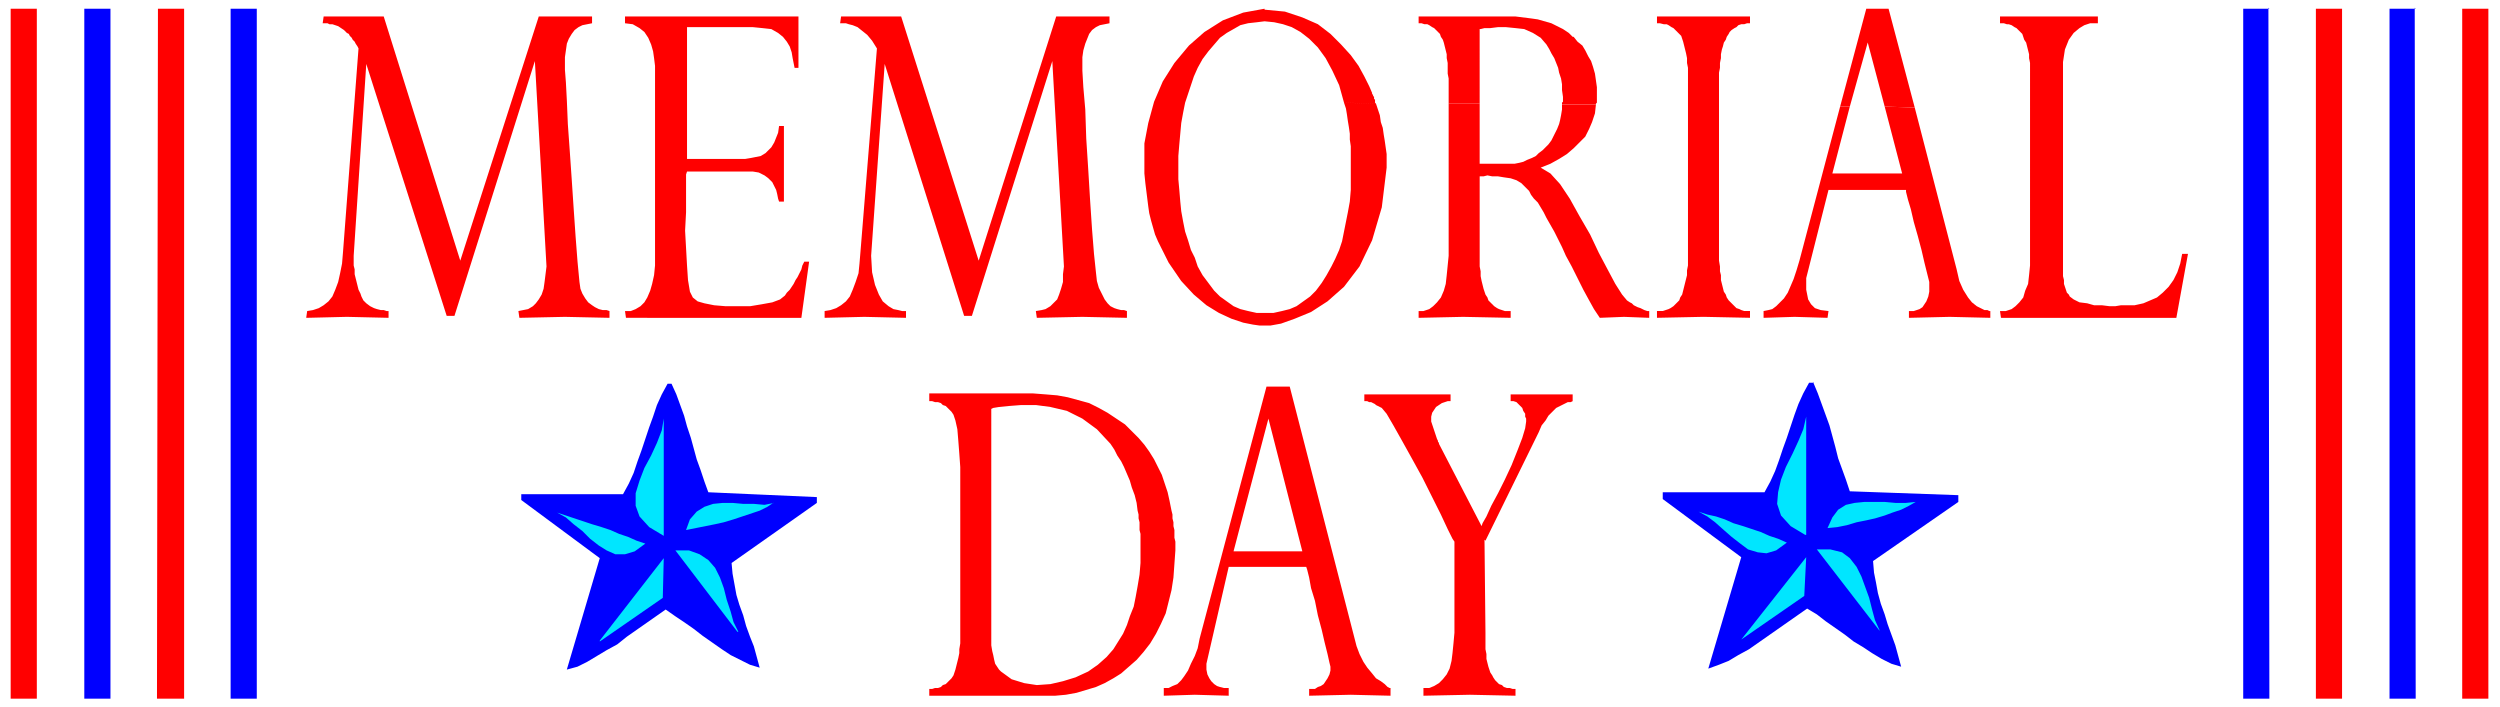
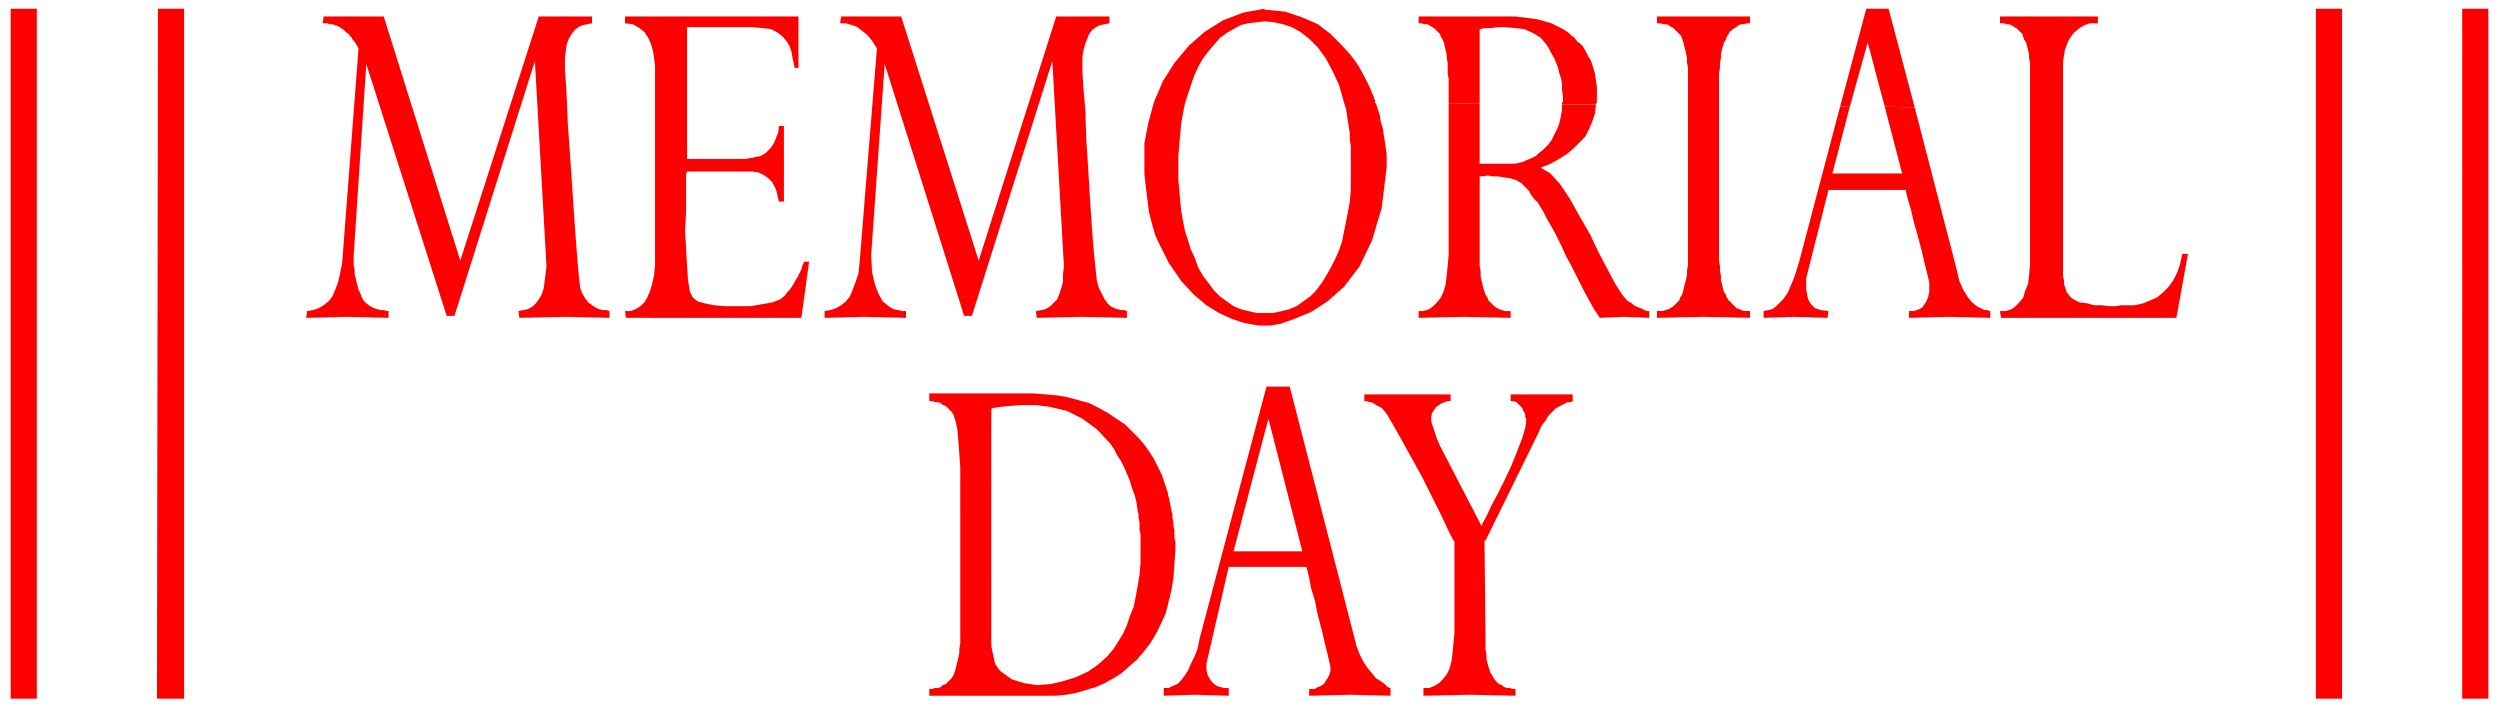
<svg xmlns="http://www.w3.org/2000/svg" fill-rule="evenodd" height="97.333" preserveAspectRatio="none" stroke-linecap="round" viewBox="0 0 2580 730" width="344">
  <style>.pen1{stroke:none}.brush2{fill:#00f}.brush3{fill:#00e6ff}.brush4{fill:red}</style>
-   <path class="pen1 brush2" fill-rule="nonzero" d="m693 396 5 11 4 11 4 11 3 11 4 12 3 11 3 11 4 11 4 12 4 11 112 5v6l-88 62 1 11 2 11 2 11 3 10 4 11 3 11 4 11 4 10 3 11 3 11-10-3-10-5-10-5-9-6-10-7-10-7-9-7-10-7-9-6-10-7-10 7-10 7-10 7-10 7-10 8-11 6-10 6-10 6-10 5-11 3 34-115-81-60v-6h105l6-11 5-11 4-12 4-11 4-12 4-12 4-11 4-12 5-11 6-11h4z" />
-   <path class="pen1 brush3" fill-rule="nonzero" d="m685 553-15-9-10-11-4-11v-13l4-13 5-13 7-13 6-13 5-13 2-12v121zm113-34-6 4-8 4-9 3-9 3-9 3-10 3-9 2-10 2-10 2-10 2 4-11 7-8 8-5 9-3 10-1h10l11 1h11l11 1 10-2zm-132 42-11 8-10 3h-10l-9-4-8-5-9-7-8-8-9-7-8-7-9-5 9 3 9 3 9 3 9 3 10 3 9 3 9 4 9 3 9 4 9 3zm95 91-64-84h14l11 4 9 6 7 8 5 10 4 11 3 12 4 12 3 11 5 10zm-142 9 66-85-1 41-65 45z" />
-   <path class="pen1 brush2" fill-rule="nonzero" d="m1871 394 5 12 4 11 4 11 4 11 3 11 3 11 3 12 4 11 4 11 4 12 112 4v7l-88 61 1 12 2 10 2 11 3 11 4 11 3 10 4 11 4 11 3 11 3 11-10-3-10-5-10-6-9-6-10-6-9-7-10-7-10-7-9-7-10-6-10 7-10 7-10 7-10 7-10 7-10 7-11 6-10 6-10 4-11 4 34-115-81-60v-7h105l6-11 5-11 4-11 4-12 4-11 4-12 4-12 4-11 5-11 6-11h5z" />
-   <path class="pen1 brush3" fill-rule="nonzero" d="m1863 552-15-9-10-11-4-12 1-12 3-13 5-13 7-14 6-13 5-12 3-13v122zm114-34-7 4-8 4-9 3-8 3-10 3-9 2-10 2-10 3-10 2-10 1 5-11 6-8 8-5 9-2 10-1h21l11 1h11l10-1zm-133 42-11 8-10 3-9-1-10-3-8-6-9-7-8-7-9-8-8-6-9-5 9 3 9 2 9 3 9 4 10 3 9 3 9 3 9 4 9 3 9 4zm95 90-64-83h14l12 3 8 6 7 9 5 10 4 11 4 11 3 12 3 11 5 11zm-142 10 67-85-2 40-65 45z" />
-   <path class="pen1 brush2" fill-rule="nonzero" d="M238 721V9h27v712h-27zm-151 0V9h27v712H87zM2341 8l1 713h-27V9h27zm151 0 1 713h-27V9h27z" />
  <path class="pen1 brush4" fill-rule="nonzero" d="m1305 9-22 4-21 8-19 12-16 14-15 18-12 19-9 21-6 22-4 21v31l1 10 1 8 1 8 1 8 1 7 2 8 2 7 2 7 3 7 11 22 13 19 13 14 13 11 13 8 13 6 12 4 10 2 7 1h11l11-2 14-5 17-7 17-11 17-15 16-21 13-27 10-34 5-41v-14l-1-7-1-7-1-6-1-7-2-6-1-7-2-6-2-6-33-1 2 6 1 6 1 7 1 6 1 7v6l1 7v45l-1 12-2 11-2 10-2 10-2 10-3 9-4 9-4 8-5 9-5 8-6 8-6 6-7 5-7 5-7 3-8 2-9 2h-17l-9-2-8-2-7-3-7-5-7-5-6-6-6-8-6-8-5-9-3-9-4-8-3-10-3-9-2-10-2-11-1-10-1-12-1-11v-24l1-12 1-11 1-11 2-11 2-10 3-9 3-9 3-9 4-9 5-9 6-8 6-7 6-7 7-5 7-4 7-4 8-2 9-1 8-1 10 1 9 2 9 3 9 5 9 7 9 9 8 11 7 13 7 15 5 18 33 1-1-1v-3l-1-1v-2l-1-1v-1l-1-1v-1l-3-7-5-10-6-11-8-11-10-11-11-11-13-10-16-7-18-6-21-2zm290 143-3 3-4 3-3 3-4 2-5 2-4 2-4 1-5 1h-36v-62h-32v157l-1 10-1 10-1 9-2 7-3 7-4 5-4 4-4 3-6 2h-5v7l46-1 49 1v-7h-6l-3-1-3-1-2-1-3-2-2-2-2-2-2-2-1-3-2-3-1-3-1-3-1-4-1-4-1-5v-5l-1-5v-93h4l4-1 5 1h6l6 1 7 1 6 2 5 3 5 5 3 3 2 4 3 4 4 4 3 5 3 5 3 6 4 7 4 7 4 8 1 2 3 6 4 9 6 11 6 12 6 12 6 11 5 9 4 6 2 3 25-1 26 1v-7h-2l-3-1-2-1-2-1-3-1-2-1-2-1-2-2-2-1-3-2-5-6-7-11-8-15-9-17-9-19-11-19-10-18-10-15-10-11-10-6 10-4 9-5 8-5 7-6 6-6 6-6 4-8 3-7 3-9 1-9h-35v5l-1 6-1 5-1 4-2 5-2 4-2 4-2 4-3 4-3 3z" />
  <path class="pen1 brush4" fill-rule="nonzero" d="m1623 38-4-4-6-4-6-3-6-3-7-2-7-2-7-1-8-1-8-1h-100v7h3l3 1h3l2 1 3 2 2 1 2 2 2 2 2 2 1 3 2 3 1 3 1 4 1 4 1 4v4l1 5v11l1 5v26h32V30h1l4-1h6l8-1h8l10 1 9 1 9 4 8 5 6 7 3 5 2 4 3 5 2 5 2 5 1 5 2 6 1 6v6l1 7v5l-1 1v2h35v-1l1-1V90l-1-7-1-7-2-7-2-6-3-5-3-6-3-5-5-4-4-5zm396 239-43-166-31-1 18 69h-72l18-69h-10l-42 159-3 10-3 9-3 7-3 7-4 6-4 4-4 4-4 3-4 1-5 1v7l32-1 34 1 1-7-8-1-6-2-4-4-3-5-1-5-1-5v-12l23-91h80v2l2 8 3 10 3 13 4 14 4 15 3 13 3 12 2 8v10l-1 5-2 5-2 3-2 3-3 2-3 1-3 1h-5v7l42-1 42 1v-7h-1l-2-1h-3l-4-2-4-2-5-4-4-5-5-8-4-9-3-13z" />
  <path class="pen1 brush4" fill-rule="nonzero" d="m1927 42 18 68 31 1-27-102h-23l-27 101h10l19-68zm-861 364H959v8h3l3 1h3l3 1 2 2 3 1 2 2 2 2 2 2 2 3 2 6 2 9 1 12 1 13 1 14v45h32V422l2-1 6-1 10-1 13-1h15l15 2 17 4 16 8 15 11 14 15 4 6 3 6 4 6 3 6 3 7 3 7 2 7 3 8 2 8 1 8h35l-2-10-2-9-3-9-3-9-4-8-4-8-5-8-5-7-6-7-6-6-8-8-9-6-9-6-9-5-10-5-11-3-11-3-11-2-12-1-13-1zm111 162v13l-1 12-2 12-2 11-2 10-4 10-3 9-4 9-5 8-5 8-7 8-9 8-10 7-13 6-13 4-13 3-14 1-13-2-13-4-11-8-2-2-2-3-2-3-1-4-1-5-1-4-1-6V527h-32v137l-1 6v4l-1 5-1 4-1 4-1 4-1 3-1 3-2 3-2 2-2 2-2 2-3 1-2 2-3 1h-3l-3 1h-3v7h130l11-1 11-2 10-3 10-3 9-4 9-5 8-5 8-7 8-7 7-8 7-9 6-10 5-10 5-11 3-12 3-12 2-13 1-14 1-14v-9l-1-4v-8l-1-4v-4l-1-4v-4l-1-4h-35l1 4v4l1 4v8l1 4v17zm223 99-69-268h-24l-34 128h11l25-95 35 137h-71l11-42h-11l-35 132-2 10-3 8-4 8-3 7-4 6-3 4-4 4-5 2-4 2h-5v8l32-1 35 1v-8h-5l-4-1-3-1-3-2-3-3-2-3-2-4-1-5v-6l23-100h80l1 3 2 8 2 11 4 13 3 15 4 15 3 13 3 12 2 9 1 4v4l-1 4-2 4-2 3-2 3-3 2-3 1-3 2h-6v7l43-1 41 1v-8h-1l-2-1-3-3-4-3-5-3-4-5-5-6-4-6-4-8-3-8zM316 328l1-7 6-1 6-2 5-3 5-4 4-5 3-7 3-8 2-9 2-10 1-12 16-210-1-2-2-3-1-2-2-2-1-2-2-2-1-2-2-1-2-2-1-1-3-2-3-2-3-1-3-1h-3l-2-1h-5l1-7h62l79 252 81-252h55v7l-5 1-5 1-4 2-4 3-3 4-3 5-2 5-1 7-1 7v13l1 13 1 19 1 24 2 28 2 29 2 30 2 29 2 26 2 21 1 7 2 5 3 5 3 4 4 3 3 2 4 2 4 1h4l3 1v7l-46-1-47 1-1-7 5-1 5-1 5-3 3-3 3-4 3-5 2-6 1-7 1-8 1-8-12-212-83 263h-8L378 66l-13 198v10l1 4v5l1 4 1 4 1 4 1 4 2 4 1 3 2 4 3 3 4 3 4 2 3 1 4 1h3l3 1h2v7l-43-1-41 1zm330 0-1-7h6l5-2 5-3 4-4 3-5 3-7 2-7 2-9 1-10V68l-1-8-1-7-2-7-3-7-4-6-5-4-7-4-8-1v-7h179v53h-4l-1-5-1-5-1-6-2-6-3-5-4-5-5-4-7-4-9-1-10-1h-68v136h60l6-1 5-1 5-1 5-3 3-3 3-3 3-5 2-5 2-5 1-7h5v78h-5l-1-3-1-5-1-4-2-4-2-4-4-4-4-3-6-3-6-1h-68l-1 3v39l-1 19 1 18 1 18 1 15 2 12 3 6 5 4 7 2 10 2 12 1h25l12-2 11-2 8-3 5-4 2-3 3-3 2-3 2-3 2-4 2-3 2-4 2-4 1-4 2-4h5l-8 58H646zm205 0v-7l6-1 6-2 5-3 5-4 4-5 3-7 3-8 3-9 1-10 1-12 17-210-5-8-5-6-5-4-5-4-5-2-4-1-3-1h-6l1-7h62l80 252 80-252h55v7l-5 1-5 1-4 2-4 3-3 4-2 5-2 5-2 7-1 7v14l1 17 2 23 1 30 2 31 2 33 2 30 2 25 2 19 1 9 2 7 3 6 3 6 3 4 3 3 4 2 3 1 4 1h3l3 1v7l-46-1-47 1-1-7 6-1 4-1 5-3 3-3 4-4 2-5 2-6 2-7v-8l1-8-12-212-83 263h-8L913 66l-14 198 1 17 3 13 4 10 4 7 6 5 5 3 5 1 4 1h4v7l-43-1-41 1zm859-311h96v7h-3l-3 1h-3l-3 1-2 2-2 1-3 2-2 2-1 2-2 3-1 3-2 3-1 4-1 3-1 5v4l-1 5v5l-1 5v194l1 6v5l1 4v5l1 4 1 4 1 4 2 3 1 3 2 3 2 2 2 2 2 2 2 2 3 1 2 1 3 1h6v7l-48-1-48 1v-7h6l3-1 3-1 2-1 3-2 2-2 2-2 2-2 1-3 2-3 1-4 1-4 1-4 1-4 1-4v-5l1-5V70l-1-5v-5l-1-5-1-4-1-4-1-4-1-3-1-3-2-2-2-2-2-2-2-2-2-1-3-2-2-1h-3l-4-1h-3v-7zm355 311-1-7h6l6-2 4-3 4-4 4-5 2-7 3-7 1-9 1-10V65l-1-5v-4l-1-4-1-4-1-4-2-3-1-3-1-3-2-2-2-2-2-2-2-1-3-2-3-1h-2l-3-1h-4v-7h101v7h-8l-6 2-5 3-6 5-5 7-4 10-2 13v221l1 4v4l1 3 1 3 1 3 2 2 1 2 4 3 6 3 8 1 7 2h8l8 1h6l6-1h14l9-2 7-3 7-3 6-5 6-6 5-7 4-8 3-9 2-10h6l-12 66h-180zm-533 229 1 96v17l1 5v5l1 4 1 4 1 3 1 3 2 3 1 2 2 3 2 2 2 2 3 1 2 2 3 1h3l3 1h3v7l-47-1-48 1v-8h6l5-2 5-3 4-4 4-5 3-6 2-8 1-8 1-10 1-11v-94l-2-3-5-10-7-15-9-18-10-20-11-20-10-18-9-16-7-12-5-6-2-1-2-1-2-1-1-1-2-1-2-1h-2l-2-1h-3v-7h89v7h-3l-3 1-3 1-3 2-3 2-2 3-2 3-1 4v5l1 3 1 3 1 3 1 3 1 3 1 3 1 2v1l1 1v1l44 85 1-3 4-7 5-11 7-13 7-14 7-15 6-15 5-13 3-10 1-7v-3l-1-2v-3l-2-3-1-3-2-2-2-2-2-2-3-1h-3v-7h64v7l-2 1h-3l-4 2-4 2-4 2-4 4-4 4-3 5-4 5-3 7-55 112zM162 721l1-712h27v712h-27zm-151 0V9h27v712H11zM2417 8v713h-27V9h27zm151 0v713h-27V9h27z" />
</svg>